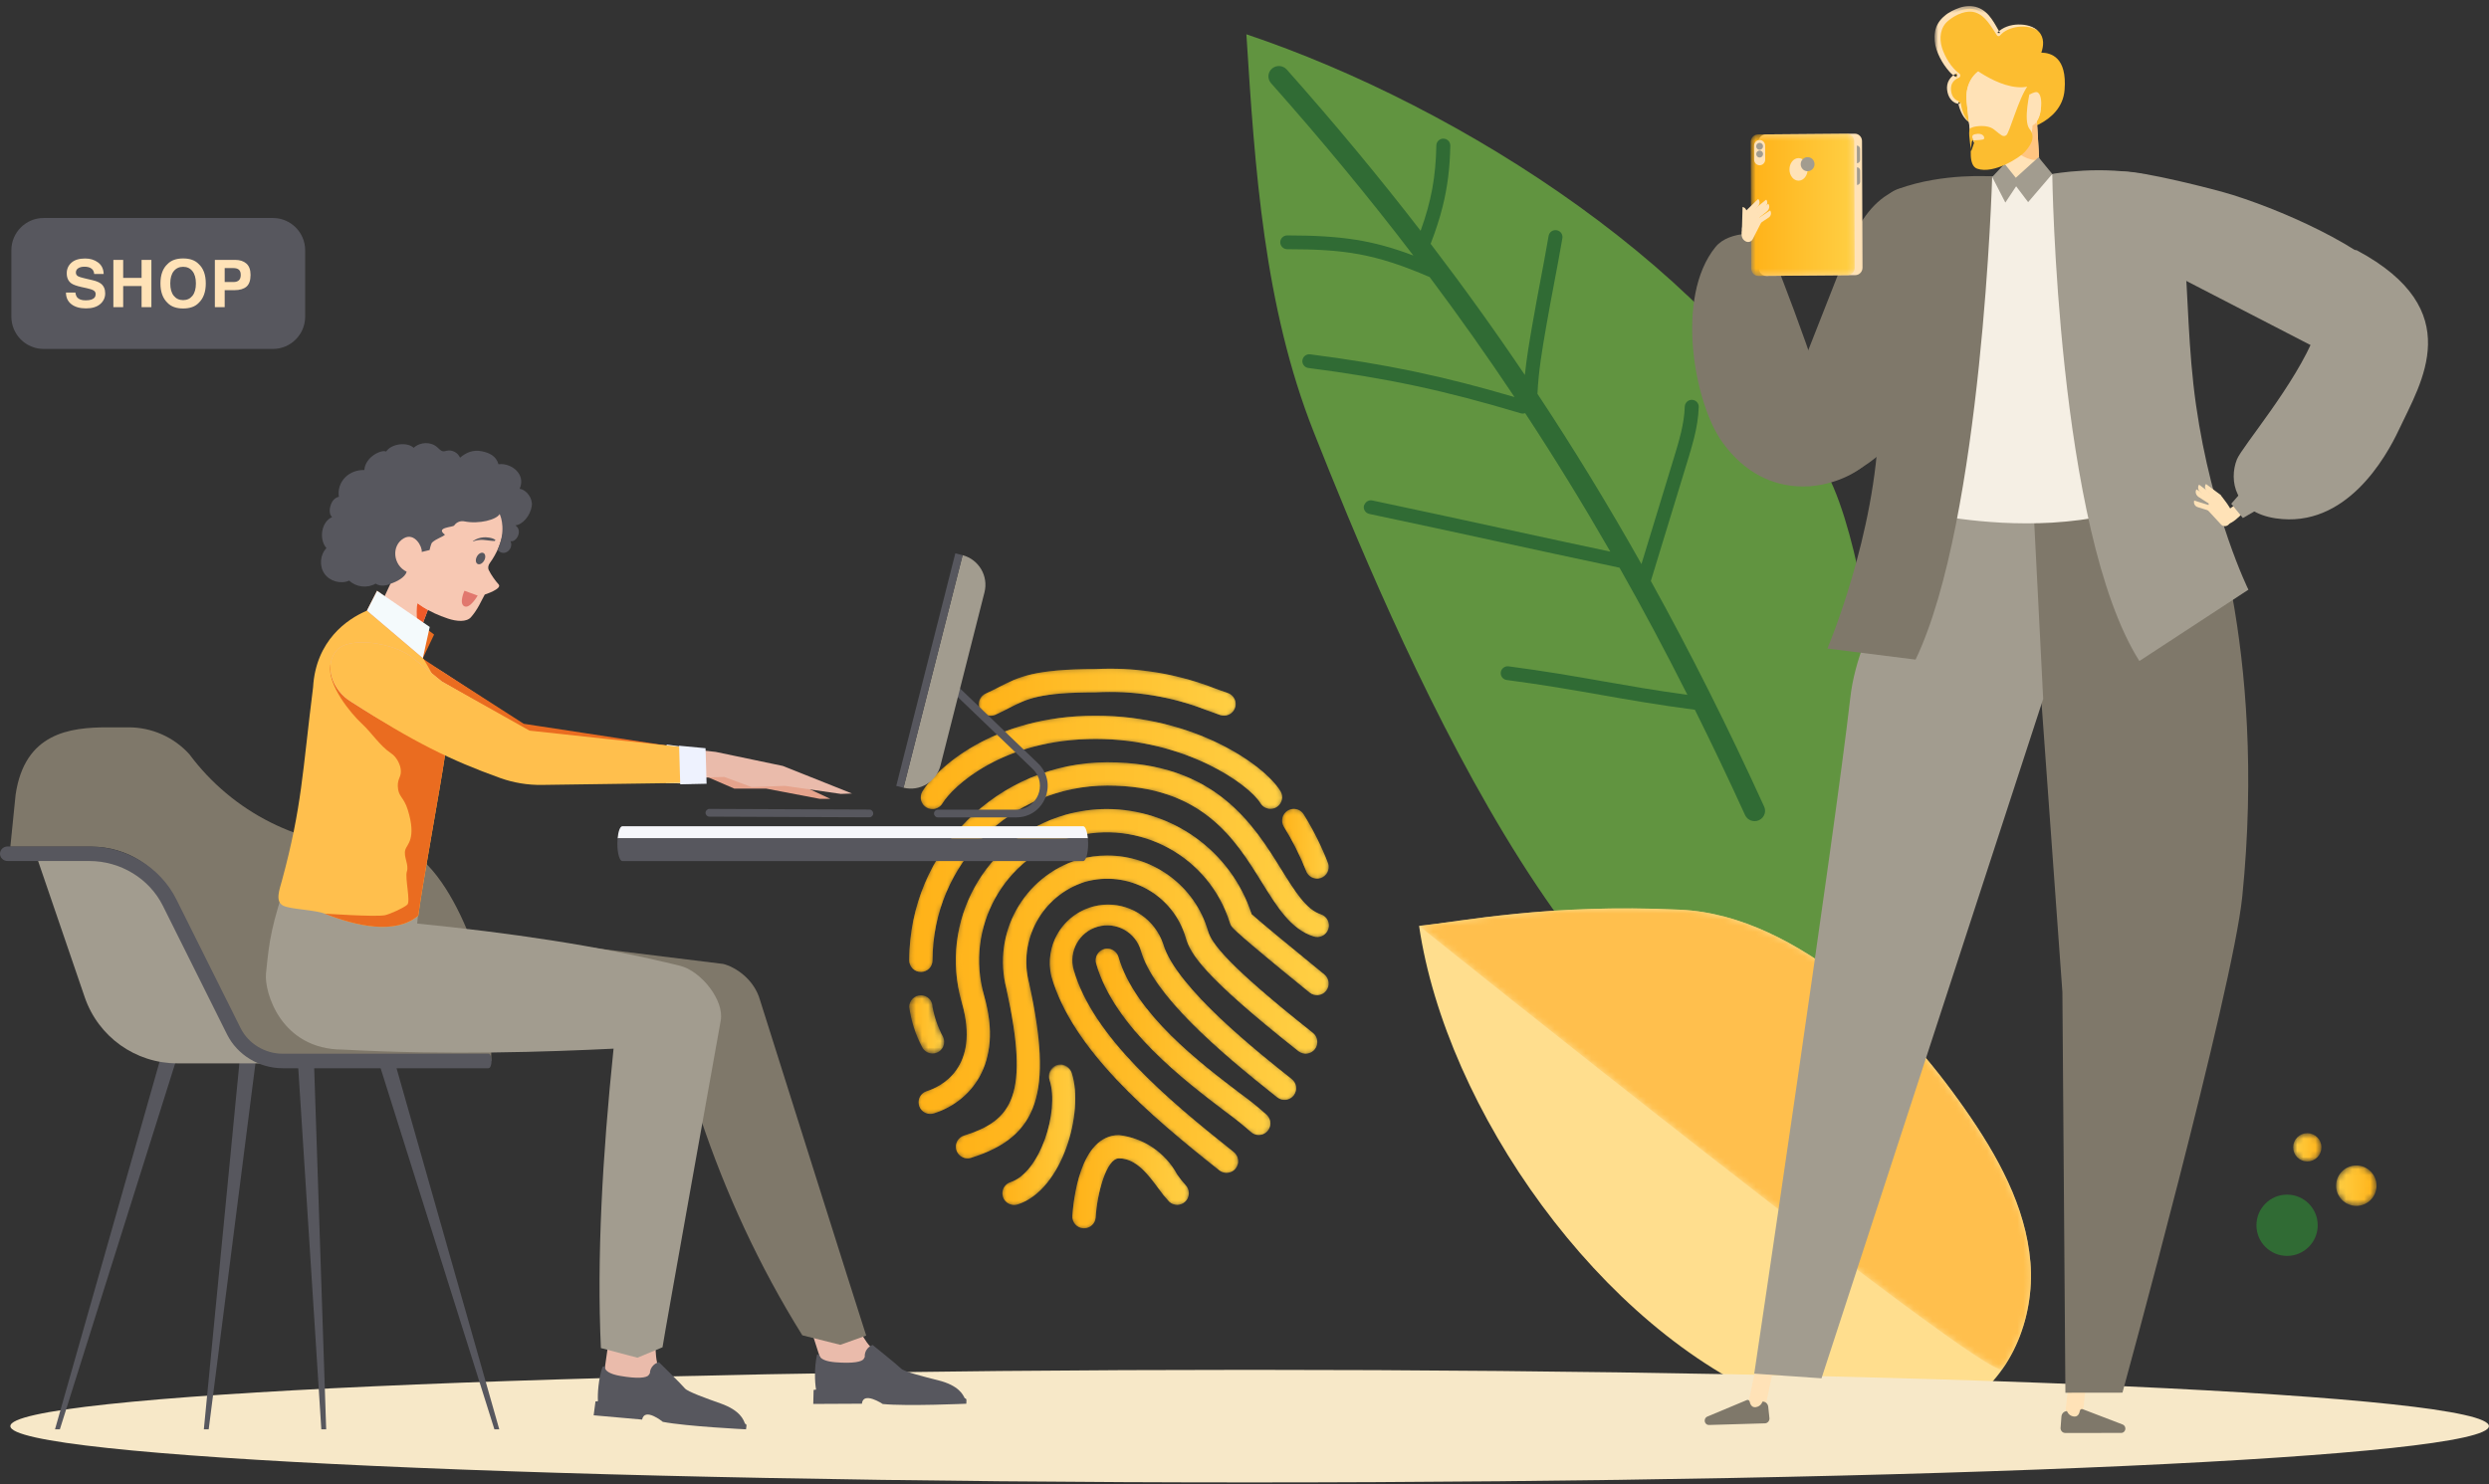
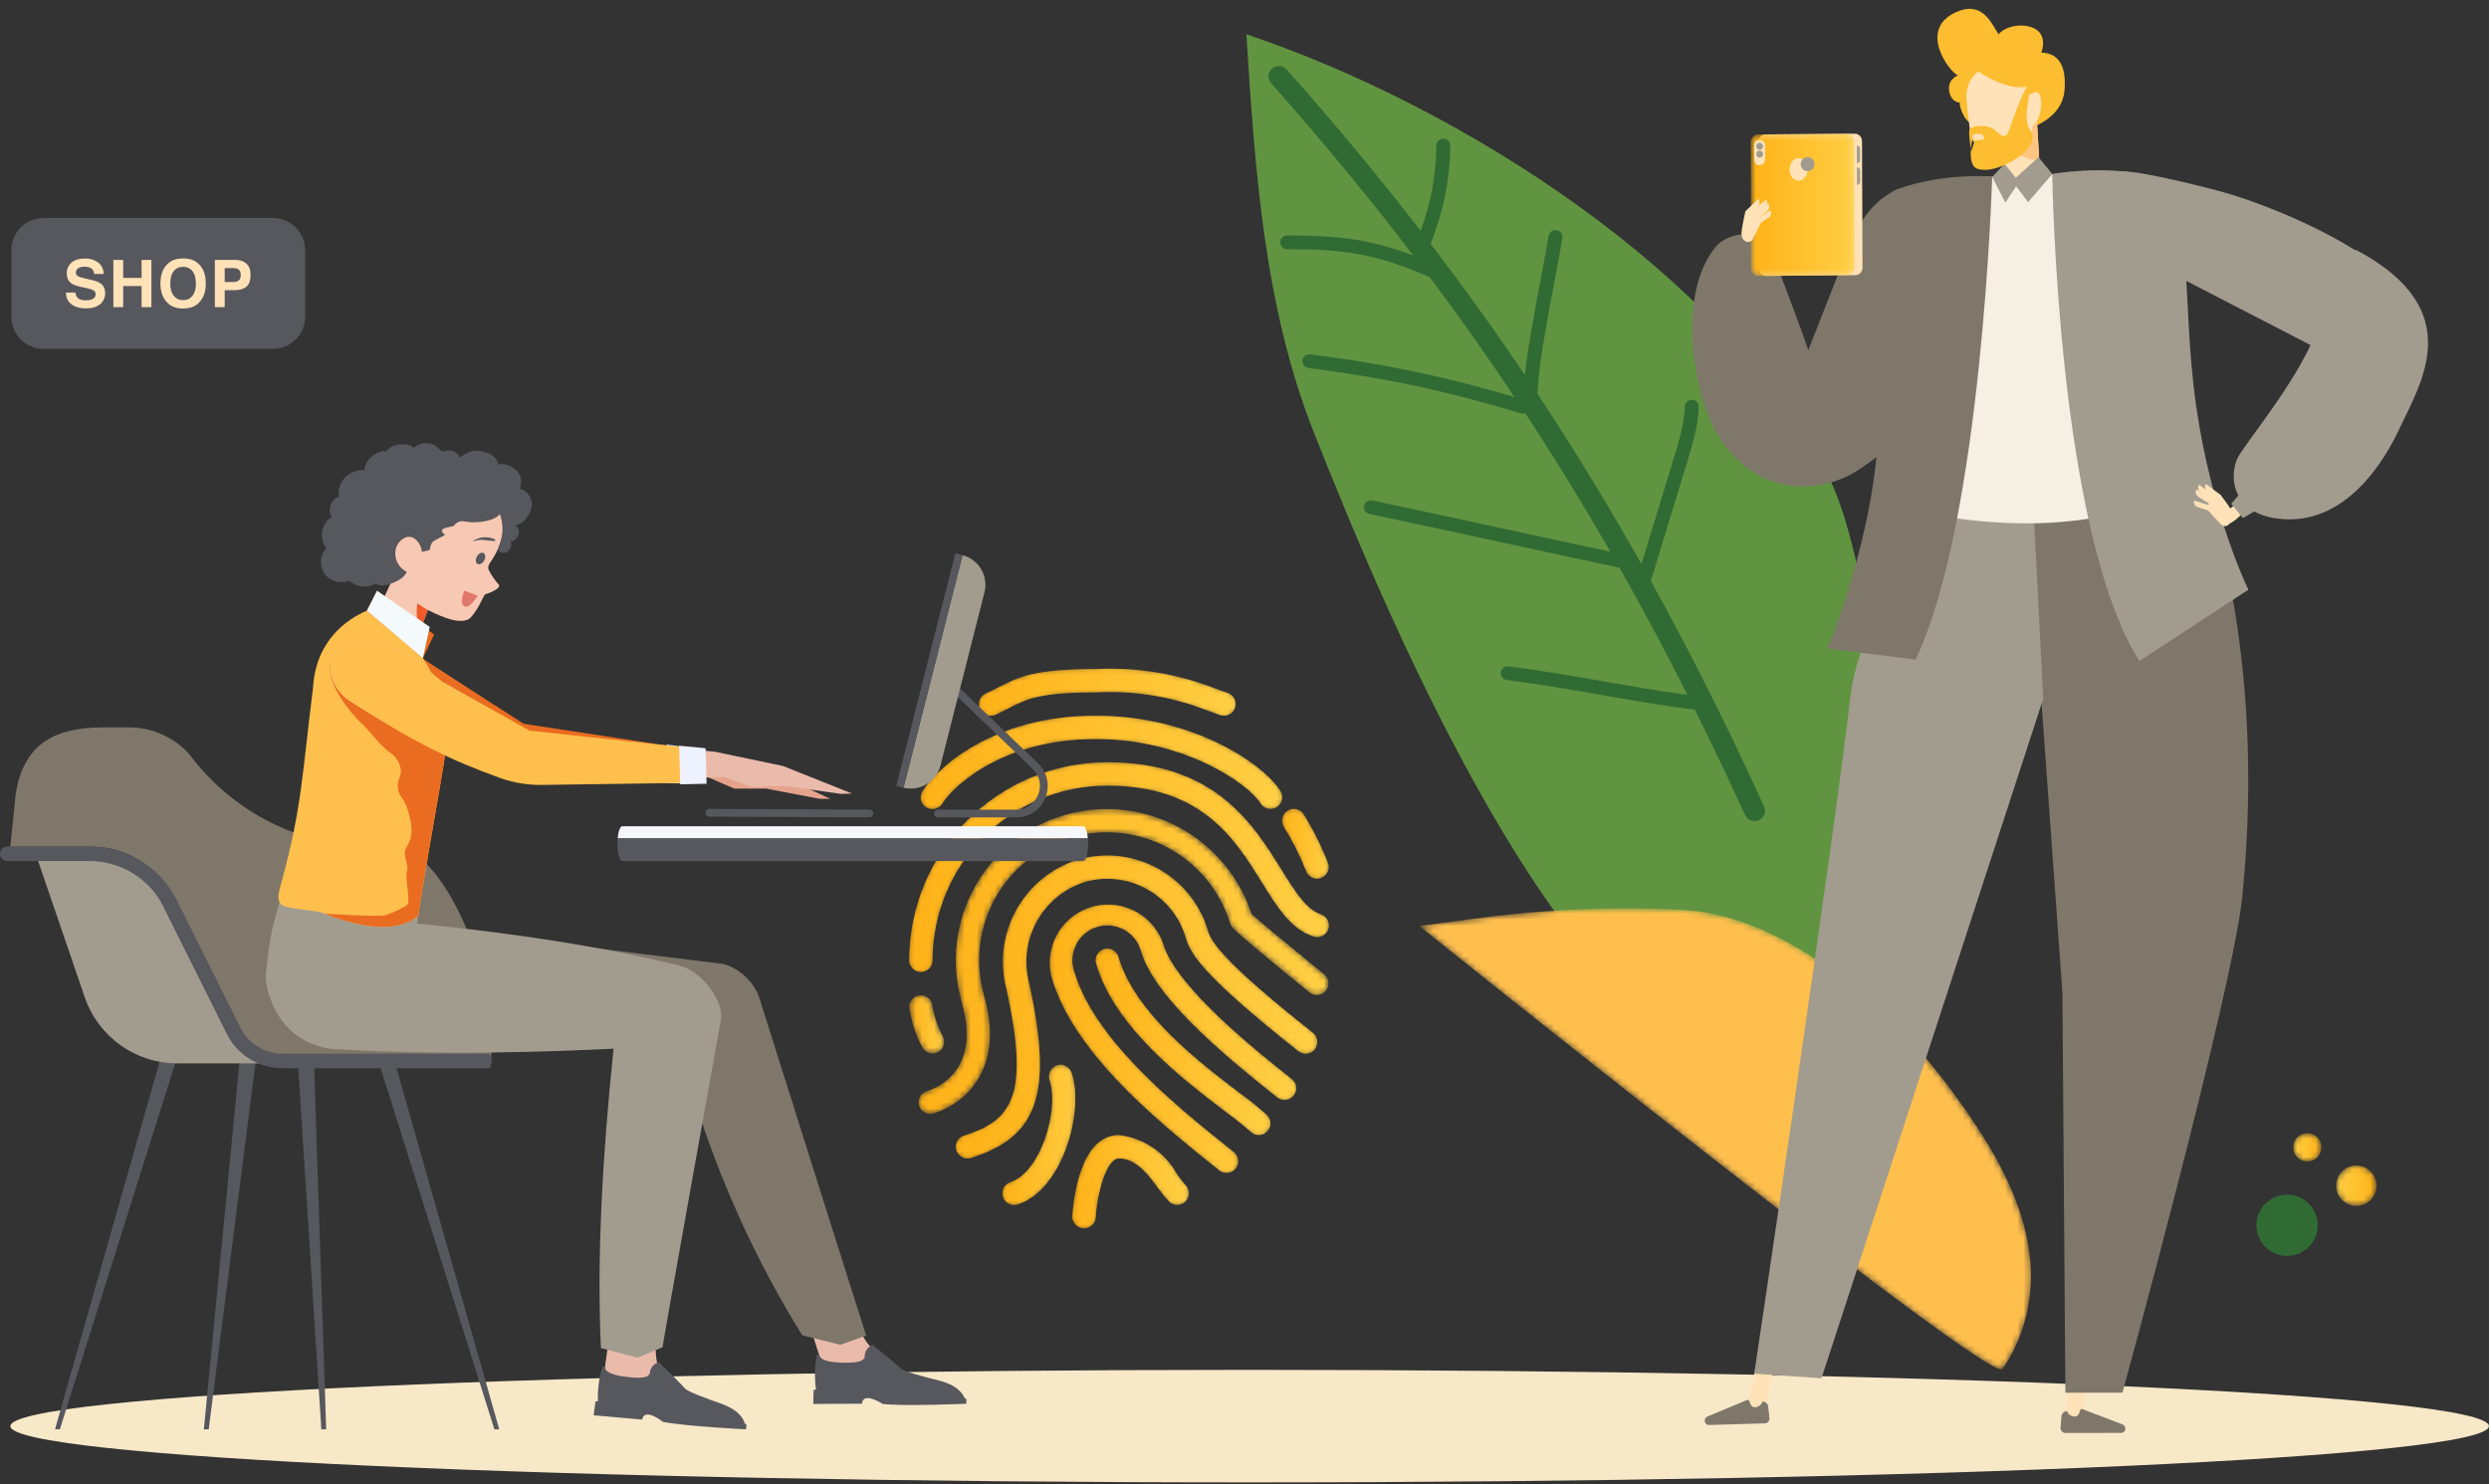
<svg xmlns="http://www.w3.org/2000/svg" xmlns:xlink="http://www.w3.org/1999/xlink" width="409" height="244" viewBox="0 0 409 244">
  <rect x="0" y="0" width="409" height="244" fill="#333333" stroke="none" />
  <defs>
    <path id="prefix__a" d="M.186 3.522s94.011 75.482 95.86 72.847c3.542-5.045 5.095-11.5 4.6-17.544-.754-9.199-5.445-17.591-10.775-25.203-5.525-7.889-11.899-15.322-19.692-21.234C62.387 6.477 53.193 1.341 43.116.864c-3.153-.15-6.15-.215-8.988-.215C17.349.649 6.083 2.926.186 3.522" />
    <path id="prefix__c" d="M.875 4.228c0 1.835 1.488 3.323 3.323 3.323 1.836 0 3.324-1.488 3.324-3.323S6.034.904 4.198.904C2.363.904.875 2.393.875 4.228" />
    <path id="prefix__f" d="M.816 2.923c0 1.285 1.041 2.326 2.325 2.326 1.285 0 2.327-1.041 2.327-2.326 0-1.285-1.042-2.326-2.327-2.326C1.857.597.816 1.638.816 2.923" />
    <path id="prefix__i" d="M7.022.524C2.326 2.106-.387 7.012.77 11.832 4.217 23.816 16.825 34.57 28.372 43.708c.829.657 2.034.518 2.691-.311.656-.829.517-2.034-.312-2.691C19.667 31.935 7.583 21.667 4.45 10.775c-.876-3.052.887-6.236 3.938-7.112 3.051-.877 6.235.885 7.112 3.936 2.091 7.278 12.49 16.27 22.382 24.099.83.657 2.034.517 2.691-.313.657-.829.517-2.033-.313-2.69-5.223-4.125-19.057-15.071-21.106-22.156C17.807 2.542 14.078.02 10.082.02c-1.015 0-2.046.162-3.06.504" />
-     <path id="prefix__l" d="M25.091 1.256C11.876 5.048 4.236 18.835 8.028 32.051l.008.028c3.145 10.923-3.596 13.953-5.744 14.62-1.009.316-1.57 1.392-1.253 2.401.318 1.009 1.392 1.569 2.401 1.252 5.856-1.831 11.543-7.99 8.276-19.334-3.22-11.179 3.231-22.852 14.41-26.073l.018-.005c11.053-3.106 22.57 3.158 25.967 14.125.045.149.11.292.192.425.199.33.609 1.023 12.918 11.011.82.667 2.027.543 2.694-.278.668-.821.544-2.027-.277-2.694-4.473-3.631-11.012-9.027-11.968-9.927C52.234 7.07 42.449.319 31.87.318c-2.242 0-4.518.303-6.779.938" />
    <path id="prefix__o" d="M20.201 1.62C11.223 4.393 6.012 13.735 8.37 22.831c3.869 17.617.977 21.685-6.958 24.167-1.009.317-1.57 1.393-1.253 2.402.318 1.009 1.392 1.568 2.401 1.252 11.088-3.447 13.497-10.693 9.575-28.645-1.905-7.117 2.123-14.475 9.146-16.706 7.116-2.02 14.528 2.088 16.588 9.192.766 2.612 2.8 6.197 18.483 18.61.829.656 2.034.517 2.69-.312.657-.83.518-2.034-.311-2.691-14.236-11.26-16.672-14.825-17.208-16.679C39.336 5.869 32.438.954 24.947.953c-1.569 0-3.163.216-4.746.667" />
    <path id="prefix__r" d="M1.405.386C.419.688-.152 1.717.116 2.714c3.018 10.501 14.5 19.211 21.36 24.416 1.393 1.004 2.736 2.078 4.021 3.217.76.735 1.973.714 2.707-.047.717-.741.717-1.919 0-2.661-1.402-1.269-2.875-2.458-4.412-3.562-6.48-4.917-17.326-13.144-19.996-22.42C3.545.832 2.785.302 1.966.301c-.186 0-.374.028-.561.085" />
    <path id="prefix__u" d="M.217 14.196c-.065 1.056.736 1.964 1.792 2.031h.123c1.013.001 1.852-.786 1.915-1.797.241-3.946 1.75-9.69 3.83-9.69 2.838 0 4.852 2.735 6.468 4.929.535.761 1.119 1.486 1.751 2.168.76.735 1.973.714 2.708-.047.716-.742.716-1.918 0-2.661-.496-.546-.955-1.125-1.375-1.731C15.493 3.807 11.928 1.385 7.877.91 1.366.91.359 11.979.217 14.196" />
    <path id="prefix__x" d="M9.677.604C8.742.943 8.22 1.941 8.48 2.902c1.638 5.12-1.583 15.171-6.427 16.745-1.01.316-1.572 1.389-1.256 2.399.316 1.009 1.391 1.571 2.4 1.256l.039-.013c7.368-2.375 10.923-15.174 8.893-21.536-.282-.78-1.018-1.264-1.801-1.264-.217 0-.436.037-.651.115" />
    <path id="prefix__A" d="M.407 33.186c0 1.057.858 1.914 1.915 1.914 1.058 0 1.916-.857 1.916-1.914.017-15.858 12.867-28.708 28.724-28.725 15.538 0 20.981 8.785 25.355 15.848 2.573 4.155 4.794 7.744 8.525 8.954 1.002.338 2.088-.201 2.426-1.203.337-1.002-.201-2.089-1.203-2.426l-.04-.013-.004-.004c-2.393-.766-4.274-3.83-6.453-7.326C56.957 10.837 50.633.631 32.962.631 14.991.652.428 15.215.407 33.186" />
    <path id="prefix__D" d="M.407 2.845c.308 2.31 1.025 4.546 2.118 6.603.325.648.988 1.057 1.713 1.057 1.057 0 1.915-.858 1.914-1.915 0-.297-.069-.592-.203-.857C5.132 6.2 4.554 4.552 4.238 2.845c0-1.058-.858-1.914-1.916-1.914-1.057 0-1.915.856-1.915 1.914" />
    <path id="prefix__G" d="M.598 13.384c-.547.903-.259 2.078.643 2.627.904.551 2.082.265 2.633-.638l.002-.005c1.663-2.743 9.851-10.567 25.171-10.567 14.722 0 25.197 7.457 27.085 10.567.549.904 1.727 1.192 2.632.643.903-.549 1.191-1.727.643-2.631C56.779 9.052 45.178.97 29.047.97 11.893.97 2.697 9.929.598 13.384" />
    <path id="prefix__J" d="M20.047.311C9.921.311 7.386 1.614 4.168 3.263c-.647.334-1.336.686-2.141 1.047C1.044 4.701.564 5.814.955 6.797c.391.982 1.504 1.462 2.487 1.072.05-.02.1-.043.147-.067h-.01c.876-.383 1.62-.766 2.324-1.148 2.88-1.452 4.952-2.513 14.144-2.513 6.206-.342 12.414.651 18.203 2.915.732.272 1.467.544 2.238.808.2.069.411.105.623.106 1.058.003 1.917-.853 1.919-1.911.001-.819-.519-1.549-1.294-1.815-.744-.256-1.448-.517-2.153-.766C34.11 1.343 28.291.251 22.429.251c-.794 0-1.588.02-2.382.06" />
    <path id="prefix__M" d="M1.594.59C.693 1.143.412 2.323.966 3.224c1.426 2.295 2.644 4.712 3.638 7.223.36.995 1.458 1.51 2.453 1.15.936-.34 1.456-1.338 1.198-2.298C7.167 6.486 5.82 3.779 4.23 1.218 3.867.629 3.239.305 2.596.305c-.342 0-.689.092-1.002.285" />
    <path id="prefix__P" d="M7.846.287C2.703 1.521-.465 6.69.77 11.832c3.447 11.984 16.044 22.735 27.591 31.876.338.268.757.414 1.188.414l-.031-.004c.586.001 1.14-.267 1.503-.726.657-.829.517-2.034-.312-2.69-11.08-8.77-23.163-19.039-26.296-29.931-.877-3.049.884-6.234 3.934-7.11 3.05-.878 6.234.885 7.111 3.935 2.087 7.281 12.493 16.27 22.386 24.098.03.025.061.049.093.073.848.63 2.048.453 2.678-.397.63-.849.453-2.048-.397-2.678C35.025 24.57 21.191 13.62 19.154 6.539 17.817 2.572 14.11.021 10.086.021c-.74 0-1.491.086-2.24.266" />
    <path id="prefix__S" d="M25.091 1.256c-.006.002-.013.003-.019.006-13.213 3.8-20.843 17.592-17.044 30.806 3.138 10.919-3.603 13.948-5.744 14.619-.797.25-1.34.988-1.341 1.823-.002 1.058.854 1.916 1.911 1.919.198.001.394-.029.582-.088 5.86-1.832 11.544-7.993 8.28-19.334v-.004C8.503 19.822 14.963 8.153 26.144 4.94c11.055-3.109 22.574 3.156 25.972 14.125.045.148.108.289.187.422.199.329.609 1.022 12.922 11.014.806.614 1.949.495 2.611-.271.691-.8.602-2.009-.198-2.701-4.473-3.63-11.011-9.03-11.965-9.927C52.238 7.068 42.453.317 31.873.317c-2.242.001-4.521.304-6.782.939" />
    <path id="prefix__V" d="M20.197 1.62C11.221 4.394 6.01 13.735 8.367 22.831c3.868 17.61.98 21.685-6.955 24.167-.797.251-1.34.989-1.341 1.823-.002 1.057.854 1.917 1.911 1.919.187.001.373-.026.552-.08 11.106-3.463 13.515-10.69 9.574-28.645C10.191 14.892 14.22 7.522 21.25 5.29c7.119-2.032 14.54 2.079 16.592 9.191.747 2.605 2.781 6.193 18.483 18.611l.093.073c.849.63 2.048.452 2.678-.397.631-.85.453-2.049-.396-2.679-14.212-11.252-16.645-14.818-17.177-16.668C39.329 5.868 32.43.956 24.936.956c-1.566 0-3.159.215-4.739.664" />
    <path id="prefix__Y" d="M1.391.322C.379.632-.19 1.703.12 2.714c3.017 10.501 14.5 19.211 21.359 24.416 1.395 1.006 2.736 2.08 4.022 3.22.36.36.847.561 1.356.56.505-.002.99-.202 1.347-.559.749-.747.751-1.96.005-2.709-1.404-1.27-2.879-2.46-4.417-3.565-6.48-4.917-17.311-13.144-19.991-22.42l-.019-.064C3.529.768 2.771.238 1.951.238c-.185 0-.374.027-.56.084" />
    <path id="prefix__ab" d="M.217 14.2c-.065 1.055.736 1.964 1.792 2.03h.123c1.013.002 1.852-.786 1.915-1.796.241-3.95 1.754-9.694 3.829-9.694 2.842 0 4.858 2.735 6.488 4.941.533.76 1.118 1.484 1.751 2.163.742.718 1.919.718 2.66 0 .762-.734.782-1.946.048-2.708-.496-.545-.954-1.123-1.372-1.73-1.94-3.597-5.515-6.021-9.574-6.492C1.366.914.355 11.982.217 14.2" />
    <path id="prefix__ae" d="M9.581.443c-.987.379-1.48 1.486-1.102 2.474 1.616 5.121-1.586 15.171-6.426 16.745-.794.255-1.331.994-1.33 1.827.002 1.057.862 1.913 1.919 1.911.2.005.399-.021.59-.077 7.361-2.405 10.927-15.193 8.893-21.555-.018-.075-.042-.149-.07-.221-.292-.762-1.019-1.231-1.79-1.231-.227 0-.459.041-.684.127" />
    <path id="prefix__ah" d="M.407 33.186c0 1.057.858 1.914 1.915 1.914 1.058 0 1.916-.857 1.916-1.914.016-15.858 12.867-28.708 28.724-28.725 15.538 0 20.981 8.786 25.354 15.845 2.574 4.155 4.795 7.744 8.526 8.954l.039.013c1.009.316 2.084-.247 2.4-1.256.315-1.01-.247-2.083-1.256-2.399-2.394-.778-4.274-3.815-6.454-7.327C56.957 10.837 50.633.631 32.962.631 14.991.652.429 15.215.407 33.186" />
    <path id="prefix__ak" d="M.602 13.38c-.025.039-.05.079-.073.119-.515.923-.185 2.09.737 2.606.924.516 2.09.186 2.607-.737 1.666-2.743 9.854-10.567 25.174-10.567 14.722 0 25.201 7.457 27.085 10.567.348.573.97.923 1.64.922.348 0 .69-.095.989-.276.905-.548 1.194-1.726.646-2.63C56.779 9.052 45.179.97 29.047.97 11.893.97 2.697 9.929.602 13.38" />
    <path id="prefix__an" d="M20.047.311C9.924.311 7.386 1.614 4.191 3.261c-.651.333-1.337.685-2.144 1.049-.97.428-1.408 1.561-.979 2.529.428.969 1.561 1.407 2.53.979.872-.407 1.619-.785 2.324-1.149 2.861-1.467 4.933-2.528 14.125-2.528 6.205-.34 12.412.655 18.2 2.918.731.269 1.475.544 2.241.809.2.068.411.103.623.102.845.016 1.601-.523 1.86-1.328.323-1.008-.232-2.085-1.239-2.409-.742-.242-1.447-.505-2.153-.766C34.114 1.338 28.306.25 22.454.25c-.802 0-1.605.02-2.407.061" />
    <path id="prefix__aq" d="M1.598.574C.697 1.128.415 2.308.97 3.209c1.425 2.3 2.643 4.722 3.639 7.238.252.794.99 1.332 1.822 1.333.197 0 .393-.03.581-.091 1.008-.32 1.564-1.398 1.243-2.406C7.169 6.47 5.823 3.765 4.233 1.202 3.872.614 3.243.29 2.6.29c-.342 0-.689.092-1.002.284" />
-     <path id="prefix__at" d="M0.889 0.335L17.994 0.335 17.994 19.622 0.889 19.622z" />
    <path id="prefix__av" d="M16.491.317L1.878.437C1.217.443.683.993.686 1.667l.081 20.817c.003.673.541 1.215 1.201 1.209l14.613-.12c.661-.006 1.194-.557 1.192-1.23l-.081-20.816c-.002-.67-.535-1.21-1.191-1.21h-.01" />
    <linearGradient id="prefix__d" x1="99.994%" x2="-.001%" y1="50.009%" y2="50.009%">
      <stop offset="0%" stop-color="#FFB218" />
      <stop offset="100%" stop-color="#FFCF44" />
    </linearGradient>
    <linearGradient id="prefix__g" x1="100%" x2="-.015%" y1="50.001%" y2="50.001%">
      <stop offset="0%" stop-color="#FFB218" />
      <stop offset="100%" stop-color="#FFCF44" />
    </linearGradient>
    <linearGradient id="prefix__j" x1="0%" x2="99.999%" y1="50%" y2="50%">
      <stop offset="0%" stop-color="#FFB218" />
      <stop offset="100%" stop-color="#FFCF44" />
    </linearGradient>
    <linearGradient id="prefix__m" x1="0%" x2="100%" y1="50%" y2="50%">
      <stop offset="0%" stop-color="#FFB218" />
      <stop offset="100%" stop-color="#FFCF44" />
    </linearGradient>
    <linearGradient id="prefix__p" x1="0%" x2="100%" y1="50.001%" y2="50.001%">
      <stop offset="0%" stop-color="#FFB218" />
      <stop offset="100%" stop-color="#FFCF44" />
    </linearGradient>
    <linearGradient id="prefix__s" x1="0%" x2="100.002%" y1="50.001%" y2="50.001%">
      <stop offset="0%" stop-color="#FFB218" />
      <stop offset="100%" stop-color="#FFCF44" />
    </linearGradient>
    <linearGradient id="prefix__v" x1="0%" x2="100.002%" y1="49.997%" y2="49.997%">
      <stop offset="0%" stop-color="#FFB218" />
      <stop offset="100%" stop-color="#FFCF44" />
    </linearGradient>
    <linearGradient id="prefix__y" x1="0%" x2="100%" y1="50.001%" y2="50.001%">
      <stop offset="0%" stop-color="#FFB218" />
      <stop offset="100%" stop-color="#FFCF44" />
    </linearGradient>
    <linearGradient id="prefix__B" x1=".001%" x2="100%" y1="50%" y2="50%">
      <stop offset="0%" stop-color="#FFB218" />
      <stop offset="100%" stop-color="#FFCF44" />
    </linearGradient>
    <linearGradient id="prefix__E" x1=".003%" x2="100.002%" y1="49.997%" y2="49.997%">
      <stop offset="0%" stop-color="#FFB218" />
      <stop offset="100%" stop-color="#FFCF44" />
    </linearGradient>
    <linearGradient id="prefix__H" x1=".001%" x2="100.001%" y1="50.002%" y2="50.002%">
      <stop offset="0%" stop-color="#FFB218" />
      <stop offset="100%" stop-color="#FFCF44" />
    </linearGradient>
    <linearGradient id="prefix__K" x1="0%" x2="100%" y1="49.999%" y2="49.999%">
      <stop offset="0%" stop-color="#FFB218" />
      <stop offset="100%" stop-color="#FFCF44" />
    </linearGradient>
    <linearGradient id="prefix__N" x1="0%" x2="99.993%" y1="49.999%" y2="49.999%">
      <stop offset="0%" stop-color="#FFB218" />
      <stop offset="100%" stop-color="#FFCF44" />
    </linearGradient>
    <linearGradient id="prefix__Q" x1=".001%" x2="100.001%" y1="50%" y2="50%">
      <stop offset="0%" stop-color="#FFB218" />
      <stop offset="100%" stop-color="#FFCF44" />
    </linearGradient>
    <linearGradient id="prefix__T" x1="0%" x2="100%" y1="50%" y2="50%">
      <stop offset="0%" stop-color="#FFB218" />
      <stop offset="100%" stop-color="#FFCF44" />
    </linearGradient>
    <linearGradient id="prefix__W" x1="0%" x2="100%" y1="50%" y2="50%">
      <stop offset="0%" stop-color="#FFB218" />
      <stop offset="100%" stop-color="#FFCF44" />
    </linearGradient>
    <linearGradient id="prefix__Z" x1="0%" x2="100.001%" y1="50%" y2="50%">
      <stop offset="0%" stop-color="#FFB218" />
      <stop offset="100%" stop-color="#FFCF44" />
    </linearGradient>
    <linearGradient id="prefix__ac" x1="-.001%" x2="100%" y1="49.998%" y2="49.998%">
      <stop offset="0%" stop-color="#FFB218" />
      <stop offset="100%" stop-color="#FFCF44" />
    </linearGradient>
    <linearGradient id="prefix__af" x1=".004%" x2="99.999%" y1="50.001%" y2="50.001%">
      <stop offset="0%" stop-color="#FFB218" />
      <stop offset="100%" stop-color="#FFCF44" />
    </linearGradient>
    <linearGradient id="prefix__ai" x1=".001%" x2="100%" y1="50%" y2="50%">
      <stop offset="0%" stop-color="#FFB218" />
      <stop offset="100%" stop-color="#FFCF44" />
    </linearGradient>
    <linearGradient id="prefix__al" x1="0%" x2="100%" y1="50.003%" y2="50.003%">
      <stop offset="0%" stop-color="#FFB218" />
      <stop offset="100%" stop-color="#FFCF44" />
    </linearGradient>
    <linearGradient id="prefix__ao" x1="0%" x2="99.999%" y1="49.998%" y2="49.998%">
      <stop offset="0%" stop-color="#FFB218" />
      <stop offset="100%" stop-color="#FFCF44" />
    </linearGradient>
    <linearGradient id="prefix__ar" x1=".002%" x2="99.995%" y1="50.002%" y2="50.002%">
      <stop offset="0%" stop-color="#FFB218" />
      <stop offset="100%" stop-color="#FFCF44" />
    </linearGradient>
    <linearGradient id="prefix__aw" x1=".001%" x2="99.999%" y1="50%" y2="50%">
      <stop offset="0%" stop-color="#FFB218" />
      <stop offset="100%" stop-color="#FFCF44" />
    </linearGradient>
  </defs>
  <g fill="none" fill-rule="evenodd">
    <g>
      <path fill="#619440" d="M90.675 172.651c-33.969 3.28-66.387-74.916-78.809-106.332C3.697 45.66 2.21 23.107.81.972 36.3 12.897 79.185 40.332 96.273 73.28c2.838 5.472 4.822 14.147 5.964 20.19 2.39 12.652 3.723 53.728 2.57 66.558-.363 4.017 1.098 11.153-14.132 12.624" transform="translate(204 4.665)" />
      <path fill="#306B34" d="M5.018 6.61c.714-.62 1.801-.549 2.427.156 7.8 8.783 15.102 17.58 21.995 26.503 1.761-4.87 2.486-8.892 2.584-14.038.018-.623.536-1.123 1.17-1.11.632.011 1.136.527 1.126 1.154-.07 3.595-.446 6.734-1.245 9.953-.493 1.987-1.148 4.005-1.99 6.18C36.49 42.49 41.64 49.66 46.57 56.975c.283-2.798.761-5.562 1.23-8.27.526-3.032.93-5.16 1.334-7.283.405-2.137.811-4.267 1.338-7.319.105-.62.701-1.03 1.325-.926.624.105 1.045.691.938 1.307-.53 3.067-.939 5.21-1.345 7.356-.402 2.114-.805 4.23-1.328 7.25-.624 3.596-1.264 7.295-1.419 10.984 5.993 9.055 11.663 18.346 17.084 27.981l5.324-17.437c.838-2.746 1.71-5.59 1.798-8.465.028-.615.55-1.116 1.181-1.098.635.02 1.133.541 1.114 1.166-.054 1.761-.358 3.462-.77 5.123-.332 1.334-.732 2.641-1.128 3.93l-5.973 19.56c6.52 11.772 12.686 24.063 18.617 37.08.165.358.191.744.103 1.1-.122.491-.462.923-.965 1.146-.868.385-1.885.003-2.275-.854-2.695-5.915-5.442-11.672-8.246-17.305h-.005c-6.146-.809-10.9-1.645-15.5-2.454-4.576-.804-9.306-1.636-15.403-2.438-.628-.083-1.07-.652-.985-1.273.082-.609.658-1.056 1.288-.973 6.146.81 10.9 1.645 15.501 2.454 4.183.735 8.51 1.494 13.877 2.231-3.61-7.162-7.32-14.12-11.159-20.9-7.397-1.564-13.807-2.956-20.213-4.347-6.604-1.434-13.209-2.867-20.9-4.49-.619-.132-1.014-.733-.883-1.345.218-.607.742-1.003 1.363-.872 7.696 1.625 14.305 3.06 20.913 4.495 5.822 1.264 11.645 2.528 18.212 3.921-4.459-7.758-9.092-15.298-13.935-22.676-.027-.026-.048-.056-.073-.084-.223.077-.47.091-.714.018-12.527-3.762-21.983-5.78-34.887-7.446-.628-.08-1.07-.65-.988-1.27.095-.635.661-1.057 1.287-.976 12.452 1.607 21.73 3.542 33.567 7.024-4.46-6.685-9.097-13.246-13.945-19.724-9.004-3.873-14.02-4.574-23.399-4.58-.635-.002-1.148-.51-1.147-1.136-.002-.625.513-1.13 1.146-1.132 8.841.008 14.003.762 20.725 3.31-7.295-9.555-15.058-18.95-23.39-28.332-.63-.704-.558-1.777.16-2.397" transform="translate(204 4.665)" />
-       <path fill="#FFDE8E" d="M29.186 147.522c4.41 30.118 29.761 66.359 59.058 78.268 9.357 3.803 20.646 6.009 29.636 1.071 8.528-4.684 12.52-14.837 11.766-24.036-.754-9.199-5.445-17.591-10.775-25.203-5.525-7.889-11.899-15.322-19.692-21.234-7.792-5.911-16.987-11.047-27.062-11.524-21.803-1.034-36.037 1.961-42.93 2.658" transform="translate(204 4.665)" />
    </g>
    <g transform="translate(233 148.665)">
      <mask id="prefix__b" fill="#fff">
        <use xlink:href="#prefix__a" />
      </mask>
      <path fill="#FFBF4D" d="M.186 3.522s94.011 75.482 95.86 72.847c3.542-5.045 5.095-11.5 4.6-17.544-.754-9.199-5.445-17.591-10.775-25.203-5.525-7.889-11.899-15.322-19.692-21.234C62.387 6.477 53.193 1.341 43.116.864c-3.153-.15-6.15-.215-8.988-.215C17.349.649 6.083 2.926.186 3.522" mask="url(#prefix__b)" />
    </g>
    <path fill="#306B34" d="M370.783 201.398c0 2.78 2.254 5.036 5.035 5.036s5.036-2.255 5.036-5.036c0-2.781-2.255-5.035-5.036-5.035-2.781 0-5.035 2.254-5.035 5.035" />
    <g transform="translate(383 190.665)">
      <mask id="prefix__e" fill="#fff">
        <use xlink:href="#prefix__c" />
      </mask>
      <path fill="url(#prefix__d)" d="M.875 4.228c0 1.835 1.488 3.323 3.323 3.323 1.836 0 3.324-1.488 3.324-3.323S6.034.904 4.198.904C2.363.904.875 2.393.875 4.228" mask="url(#prefix__e)" />
    </g>
    <g transform="translate(376 185.665)">
      <mask id="prefix__h" fill="#fff">
        <use xlink:href="#prefix__f" />
      </mask>
      <path fill="url(#prefix__g)" d="M.816 2.923c0 1.285 1.041 2.326 2.325 2.326 1.285 0 2.327-1.041 2.327-2.326 0-1.285-1.042-2.326-2.327-2.326C1.857.597.816 1.638.816 2.923" mask="url(#prefix__h)" />
    </g>
    <g transform="translate(172 148.665)">
      <mask id="prefix__k" fill="#fff">
        <use xlink:href="#prefix__i" />
      </mask>
      <path fill="url(#prefix__j)" d="M7.022.524C2.326 2.106-.387 7.012.77 11.832 4.217 23.816 16.825 34.57 28.372 43.708c.829.657 2.034.518 2.691-.311.656-.829.517-2.034-.312-2.691C19.667 31.935 7.583 21.667 4.45 10.775c-.876-3.052.887-6.236 3.938-7.112 3.051-.877 6.235.885 7.112 3.936 2.091 7.278 12.49 16.27 22.382 24.099.83.657 2.034.517 2.691-.313.657-.829.517-2.033-.313-2.69-5.223-4.125-19.057-15.071-21.106-22.156C17.807 2.542 14.078.02 10.082.02c-1.015 0-2.046.162-3.06.504" mask="url(#prefix__k)" />
    </g>
    <g transform="translate(150 132.665)">
      <mask id="prefix__n" fill="#fff">
        <use xlink:href="#prefix__l" />
      </mask>
      <path fill="url(#prefix__m)" d="M25.091 1.256C11.876 5.048 4.236 18.835 8.028 32.051l.008.028c3.145 10.923-3.596 13.953-5.744 14.62-1.009.316-1.57 1.392-1.253 2.401.318 1.009 1.392 1.569 2.401 1.252 5.856-1.831 11.543-7.99 8.276-19.334-3.22-11.179 3.231-22.852 14.41-26.073l.018-.005c11.053-3.106 22.57 3.158 25.967 14.125.045.149.11.292.192.425.199.33.609 1.023 12.918 11.011.82.667 2.027.543 2.694-.278.668-.821.544-2.027-.277-2.694-4.473-3.631-11.012-9.027-11.968-9.927C52.234 7.07 42.449.319 31.87.318c-2.242 0-4.518.303-6.779.938" mask="url(#prefix__n)" />
    </g>
    <g transform="translate(157 139.665)">
      <mask id="prefix__q" fill="#fff">
        <use xlink:href="#prefix__o" />
      </mask>
      <path fill="url(#prefix__p)" d="M20.201 1.62C11.223 4.393 6.012 13.735 8.37 22.831c3.869 17.617.977 21.685-6.958 24.167-1.009.317-1.57 1.393-1.253 2.402.318 1.009 1.392 1.568 2.401 1.252 11.088-3.447 13.497-10.693 9.575-28.645-1.905-7.117 2.123-14.475 9.146-16.706 7.116-2.02 14.528 2.088 16.588 9.192.766 2.612 2.8 6.197 18.483 18.61.829.656 2.034.517 2.69-.312.657-.83.518-2.034-.311-2.691-14.236-11.26-16.672-14.825-17.208-16.679C39.336 5.869 32.438.954 24.947.953c-1.569 0-3.163.216-4.746.667" mask="url(#prefix__q)" />
    </g>
    <g transform="translate(180 155.665)">
      <mask id="prefix__t" fill="#fff">
        <use xlink:href="#prefix__r" />
      </mask>
      <path fill="url(#prefix__s)" d="M1.405.386C.419.688-.152 1.717.116 2.714c3.018 10.501 14.5 19.211 21.36 24.416 1.393 1.004 2.736 2.078 4.021 3.217.76.735 1.973.714 2.707-.047.717-.741.717-1.919 0-2.661-1.402-1.269-2.875-2.458-4.412-3.562-6.48-4.917-17.326-13.144-19.996-22.42C3.545.832 2.785.302 1.966.301c-.186 0-.374.028-.561.085" mask="url(#prefix__t)" />
    </g>
    <g transform="translate(176 185.665)">
      <mask id="prefix__w" fill="#fff">
        <use xlink:href="#prefix__u" />
      </mask>
      <path fill="url(#prefix__v)" d="M.217 14.196c-.065 1.056.736 1.964 1.792 2.031h.123c1.013.001 1.852-.786 1.915-1.797.241-3.946 1.75-9.69 3.83-9.69 2.838 0 4.852 2.735 6.468 4.929.535.761 1.119 1.486 1.751 2.168.76.735 1.973.714 2.708-.047.716-.742.716-1.918 0-2.661-.496-.546-.955-1.125-1.375-1.731C15.493 3.807 11.928 1.385 7.877.91 1.366.91.359 11.979.217 14.196" mask="url(#prefix__w)" />
    </g>
    <g transform="translate(164 174.665)">
      <mask id="prefix__z" fill="#fff">
        <use xlink:href="#prefix__x" />
      </mask>
      <path fill="url(#prefix__y)" d="M9.677.604C8.742.943 8.22 1.941 8.48 2.902c1.638 5.12-1.583 15.171-6.427 16.745-1.01.316-1.572 1.389-1.256 2.399.316 1.009 1.391 1.571 2.4 1.256l.039-.013c7.368-2.375 10.923-15.174 8.893-21.536-.282-.78-1.018-1.264-1.801-1.264-.217 0-.436.037-.651.115" mask="url(#prefix__z)" />
    </g>
    <g transform="translate(149 124.665)">
      <mask id="prefix__C" fill="#fff">
        <use xlink:href="#prefix__A" />
      </mask>
      <path fill="url(#prefix__B)" d="M.407 33.186c0 1.057.858 1.914 1.915 1.914 1.058 0 1.916-.857 1.916-1.914.017-15.858 12.867-28.708 28.724-28.725 15.538 0 20.981 8.785 25.355 15.848 2.573 4.155 4.794 7.744 8.525 8.954 1.002.338 2.088-.201 2.426-1.203.337-1.002-.201-2.089-1.203-2.426l-.04-.013-.004-.004c-2.393-.766-4.274-3.83-6.453-7.326C56.957 10.837 50.633.631 32.962.631 14.991.652.428 15.215.407 33.186" mask="url(#prefix__C)" />
    </g>
    <g transform="translate(149 162.665)">
      <mask id="prefix__F" fill="#fff">
        <use xlink:href="#prefix__D" />
      </mask>
      <path fill="url(#prefix__E)" d="M.407 2.845c.308 2.31 1.025 4.546 2.118 6.603.325.648.988 1.057 1.713 1.057 1.057 0 1.915-.858 1.914-1.915 0-.297-.069-.592-.203-.857C5.132 6.2 4.554 4.552 4.238 2.845c0-1.058-.858-1.914-1.916-1.914-1.057 0-1.915.856-1.915 1.914" mask="url(#prefix__F)" />
    </g>
    <g transform="translate(151 116.665)">
      <mask id="prefix__I" fill="#fff">
        <use xlink:href="#prefix__G" />
      </mask>
      <path fill="url(#prefix__H)" d="M.598 13.384c-.547.903-.259 2.078.643 2.627.904.551 2.082.265 2.633-.638l.002-.005c1.663-2.743 9.851-10.567 25.171-10.567 14.722 0 25.197 7.457 27.085 10.567.549.904 1.727 1.192 2.632.643.903-.549 1.191-1.727.643-2.631C56.779 9.052 45.178.97 29.047.97 11.893.97 2.697 9.929.598 13.384" mask="url(#prefix__I)" />
    </g>
    <g transform="translate(160 109.665)">
      <mask id="prefix__L" fill="#fff">
        <use xlink:href="#prefix__J" />
      </mask>
      <path fill="url(#prefix__K)" d="M20.047.311C9.921.311 7.386 1.614 4.168 3.263c-.647.334-1.336.686-2.141 1.047C1.044 4.701.564 5.814.955 6.797c.391.982 1.504 1.462 2.487 1.072.05-.02.1-.043.147-.067h-.01c.876-.383 1.62-.766 2.324-1.148 2.88-1.452 4.952-2.513 14.144-2.513 6.206-.342 12.414.651 18.203 2.915.732.272 1.467.544 2.238.808.2.069.411.105.623.106 1.058.003 1.917-.853 1.919-1.911.001-.819-.519-1.549-1.294-1.815-.744-.256-1.448-.517-2.153-.766C34.11 1.343 28.291.251 22.429.251c-.794 0-1.588.02-2.382.06" mask="url(#prefix__L)" />
    </g>
    <g transform="translate(210 132.665)">
      <mask id="prefix__O" fill="#fff">
        <use xlink:href="#prefix__M" />
      </mask>
      <path fill="url(#prefix__N)" d="M1.594.59C.693 1.143.412 2.323.966 3.224c1.426 2.295 2.644 4.712 3.638 7.223.36.995 1.458 1.51 2.453 1.15.936-.34 1.456-1.338 1.198-2.298C7.167 6.486 5.82 3.779 4.23 1.218 3.867.629 3.239.305 2.596.305c-.342 0-.689.092-1.002.285" mask="url(#prefix__O)" />
    </g>
    <g transform="translate(172 148.665)">
      <mask id="prefix__R" fill="#fff">
        <use xlink:href="#prefix__P" />
      </mask>
      <path fill="url(#prefix__Q)" d="M7.846.287C2.703 1.521-.465 6.69.77 11.832c3.447 11.984 16.044 22.735 27.591 31.876.338.268.757.414 1.188.414l-.031-.004c.586.001 1.14-.267 1.503-.726.657-.829.517-2.034-.312-2.69-11.08-8.77-23.163-19.039-26.296-29.931-.877-3.049.884-6.234 3.934-7.11 3.05-.878 6.234.885 7.111 3.935 2.087 7.281 12.493 16.27 22.386 24.098.03.025.061.049.093.073.848.63 2.048.453 2.678-.397.63-.849.453-2.048-.397-2.678C35.025 24.57 21.191 13.62 19.154 6.539 17.817 2.572 14.11.021 10.086.021c-.74 0-1.491.086-2.24.266" mask="url(#prefix__R)" />
    </g>
    <g transform="translate(150 132.665)">
      <mask id="prefix__U" fill="#fff">
        <use xlink:href="#prefix__S" />
      </mask>
      <path fill="url(#prefix__T)" d="M25.091 1.256c-.006.002-.013.003-.019.006-13.213 3.8-20.843 17.592-17.044 30.806 3.138 10.919-3.603 13.948-5.744 14.619-.797.25-1.34.988-1.341 1.823-.002 1.058.854 1.916 1.911 1.919.198.001.394-.029.582-.088 5.86-1.832 11.544-7.993 8.28-19.334v-.004C8.503 19.822 14.963 8.153 26.144 4.94c11.055-3.109 22.574 3.156 25.972 14.125.045.148.108.289.187.422.199.329.609 1.022 12.922 11.014.806.614 1.949.495 2.611-.271.691-.8.602-2.009-.198-2.701-4.473-3.63-11.011-9.03-11.965-9.927C52.238 7.068 42.453.317 31.873.317c-2.242.001-4.521.304-6.782.939" mask="url(#prefix__U)" />
    </g>
    <g transform="translate(157 139.665)">
      <mask id="prefix__X" fill="#fff">
        <use xlink:href="#prefix__V" />
      </mask>
      <path fill="url(#prefix__W)" d="M20.197 1.62C11.221 4.394 6.01 13.735 8.367 22.831c3.868 17.61.98 21.685-6.955 24.167-.797.251-1.34.989-1.341 1.823-.002 1.057.854 1.917 1.911 1.919.187.001.373-.026.552-.08 11.106-3.463 13.515-10.69 9.574-28.645C10.191 14.892 14.22 7.522 21.25 5.29c7.119-2.032 14.54 2.079 16.592 9.191.747 2.605 2.781 6.193 18.483 18.611l.093.073c.849.63 2.048.452 2.678-.397.631-.85.453-2.049-.396-2.679-14.212-11.252-16.645-14.818-17.177-16.668C39.329 5.868 32.43.956 24.936.956c-1.566 0-3.159.215-4.739.664" mask="url(#prefix__X)" />
    </g>
    <g transform="translate(180 155.665)">
      <mask id="prefix__aa" fill="#fff">
        <use xlink:href="#prefix__Y" />
      </mask>
      <path fill="url(#prefix__Z)" d="M1.391.322C.379.632-.19 1.703.12 2.714c3.017 10.501 14.5 19.211 21.359 24.416 1.395 1.006 2.736 2.08 4.022 3.22.36.36.847.561 1.356.56.505-.002.99-.202 1.347-.559.749-.747.751-1.96.005-2.709-1.404-1.27-2.879-2.46-4.417-3.565-6.48-4.917-17.311-13.144-19.991-22.42l-.019-.064C3.529.768 2.771.238 1.951.238c-.185 0-.374.027-.56.084" mask="url(#prefix__aa)" />
    </g>
    <g transform="translate(176 185.665)">
      <mask id="prefix__ad" fill="#fff">
        <use xlink:href="#prefix__ab" />
      </mask>
      <path fill="url(#prefix__ac)" d="M.217 14.2c-.065 1.055.736 1.964 1.792 2.03h.123c1.013.002 1.852-.786 1.915-1.796.241-3.95 1.754-9.694 3.829-9.694 2.842 0 4.858 2.735 6.488 4.941.533.76 1.118 1.484 1.751 2.163.742.718 1.919.718 2.66 0 .762-.734.782-1.946.048-2.708-.496-.545-.954-1.123-1.372-1.73-1.94-3.597-5.515-6.021-9.574-6.492C1.366.914.355 11.982.217 14.2" mask="url(#prefix__ad)" />
    </g>
    <g transform="translate(164 174.665)">
      <mask id="prefix__ag" fill="#fff">
        <use xlink:href="#prefix__ae" />
      </mask>
      <path fill="url(#prefix__af)" d="M9.581.443c-.987.379-1.48 1.486-1.102 2.474 1.616 5.121-1.586 15.171-6.426 16.745-.794.255-1.331.994-1.33 1.827.002 1.057.862 1.913 1.919 1.911.2.005.399-.021.59-.077 7.361-2.405 10.927-15.193 8.893-21.555-.018-.075-.042-.149-.07-.221-.292-.762-1.019-1.231-1.79-1.231-.227 0-.459.041-.684.127" mask="url(#prefix__ag)" />
    </g>
    <g transform="translate(149 124.665)">
      <mask id="prefix__aj" fill="#fff">
        <use xlink:href="#prefix__ah" />
      </mask>
      <path fill="url(#prefix__ai)" d="M.407 33.186c0 1.057.858 1.914 1.915 1.914 1.058 0 1.916-.857 1.916-1.914.016-15.858 12.867-28.708 28.724-28.725 15.538 0 20.981 8.786 25.354 15.845 2.574 4.155 4.795 7.744 8.526 8.954l.039.013c1.009.316 2.084-.247 2.4-1.256.315-1.01-.247-2.083-1.256-2.399-2.394-.778-4.274-3.815-6.454-7.327C56.957 10.837 50.633.631 32.962.631 14.991.652.429 15.215.407 33.186" mask="url(#prefix__aj)" />
    </g>
    <g transform="translate(151 116.665)">
      <mask id="prefix__am" fill="#fff">
        <use xlink:href="#prefix__ak" />
      </mask>
      <path fill="url(#prefix__al)" d="M.602 13.38c-.025.039-.05.079-.073.119-.515.923-.185 2.09.737 2.606.924.516 2.09.186 2.607-.737 1.666-2.743 9.854-10.567 25.174-10.567 14.722 0 25.201 7.457 27.085 10.567.348.573.97.923 1.64.922.348 0 .69-.095.989-.276.905-.548 1.194-1.726.646-2.63C56.779 9.052 45.179.97 29.047.97 11.893.97 2.697 9.929.602 13.38" mask="url(#prefix__am)" />
    </g>
    <g transform="translate(160 109.665)">
      <mask id="prefix__ap" fill="#fff">
        <use xlink:href="#prefix__an" />
      </mask>
      <path fill="url(#prefix__ao)" d="M20.047.311C9.924.311 7.386 1.614 4.191 3.261c-.651.333-1.337.685-2.144 1.049-.97.428-1.408 1.561-.979 2.529.428.969 1.561 1.407 2.53.979.872-.407 1.619-.785 2.324-1.149 2.861-1.467 4.933-2.528 14.125-2.528 6.205-.34 12.412.655 18.2 2.918.731.269 1.475.544 2.241.809.2.068.411.103.623.102.845.016 1.601-.523 1.86-1.328.323-1.008-.232-2.085-1.239-2.409-.742-.242-1.447-.505-2.153-.766C34.114 1.338 28.306.25 22.454.25c-.802 0-1.605.02-2.407.061" mask="url(#prefix__ap)" />
    </g>
    <g transform="translate(210 132.665)">
      <mask id="prefix__as" fill="#fff">
        <use xlink:href="#prefix__aq" />
      </mask>
      <path fill="url(#prefix__ar)" d="M1.598.574C.697 1.128.415 2.308.97 3.209c1.425 2.3 2.643 4.722 3.639 7.238.252.794.99 1.332 1.822 1.333.197 0 .393-.03.581-.091 1.008-.32 1.564-1.398 1.243-2.406C7.169 6.47 5.823 3.765 4.233 1.202 3.872.614 3.243.29 2.6.29c-.342 0-.689.092-1.002.284" mask="url(#prefix__as)" />
    </g>
    <g>
      <path fill="#F7E8C8" d="M.701 233.749c0-5.109 91.174-9.25 203.643-9.25 112.468 0 203.642 4.141 203.642 9.25S316.812 243 204.344 243C91.875 243 .701 238.858.701 233.749" transform="translate(1 .665)" />
      <path fill="#FCBD30" d="M338.259 14.106c.419-5.394-2.248-6.093-3.822-6.118.359-1.035.555-2.447-.442-3.474-1.336-1.375-4.958-1.376-6.586.446-1.24-1.91-2.718-5.635-7.123-3.563-6.088 2.864-1.003 9.709.442 10.338 0 0-1.926.67-1.37 2.875.38 1.509 1.62 1.651 1.659 1.532-.078.314.487 2.88 1.939 3.48 1.532.633 7.253 1.457 7.253 1.457s7.599-1.173 8.05-6.973" transform="translate(1 .665)" />
      <g transform="translate(1 .665) translate(316)">
        <mask id="prefix__au" fill="#fff">
          <use xlink:href="#prefix__at" />
        </mask>
        <path fill="#FFE2B7" d="M17.994 4.514c-.942-.769-2.209-.896-3.35-.773-1.142.15-2.287.592-2.998 1.43-.112.132-.308.148-.44.036-.023-.019-.042-.04-.058-.065l-.006-.009c-.997-1.518-1.91-3.188-3.448-3.717C6.195.881 4.372 1.72 3.145 2.74 1.843 3.79 1.615 5.583 2.12 7.205c.505 1.574 1.554 3.271 2.77 4.16l.07.051c.18.13.218.381.088.56-.049.066-.114.114-.187.14-.352.128-.744.405-.965.743-.239.338-.33.767-.305 1.21.032.446.144.901.392 1.254.124.177.28.327.458.444.09.054.183.11.28.14.047.017.1.032.14.038l.055.007c.006.033.026-.075-.104.122l.415.12c-.02.2.052.615.13.918.081.328.19.651.324.962.274.612.652 1.221 1.275 1.548-.662-.242-1.153-.829-1.488-1.443-.17-.31-.314-.635-.432-.97-.107-.362-.239-.626-.229-1.119l.415.12c-.17.247-.22.144-.273.182-.049.005-.095.005-.132.001-.082-.004-.153-.019-.225-.037-.144-.032-.275-.09-.404-.154-.252-.135-.468-.329-.645-.55-.352-.45-.515-.99-.585-1.528-.065-.543.02-1.152.33-1.652.31-.506.741-.872 1.308-1.119l-.028.751c-.997-.55-1.513-1.296-2.077-2.07-.53-.784-.968-1.633-1.276-2.545C.918 6.574.792 5.565.971 4.566c.146-1.013.75-1.944 1.513-2.57C3.227 1.32 4.124.926 5.03.6 5.943.295 7.021.21 7.992.576c.982.346 1.726 1.08 2.263 1.851.558.77.967 1.6 1.42 2.36l-.504-.04c.923-.962 2.22-1.352 3.446-1.383 1.211-.02 2.54.244 3.377 1.15" mask="url(#prefix__au)" />
      </g>
      <path fill="#FFE2B7" d="M287.476 231.362c.776.161 1.536-.338 1.697-1.115l1.511-7.312c.161-.777-.339-1.536-1.115-1.697-.777-.16-1.536.34-1.697 1.116l-1.51 7.312c-.162.776.337 1.536 1.114 1.696" transform="translate(1 .665)" />
      <path fill="#7F786A" d="M279.123 232.865c.01.396.328.707.706.696l9.193-.27c.485-.014.835-.488.725-.982l-.184-1.74c-.052-.498-.462-.87-.94-.857 0 0-.214.772-1.075.916-.696.116-.95-.482-1.041-.915-.045-.209-.264-.33-.461-.247l-6.506 2.72c-.26.115-.426.384-.417.68" transform="translate(1 .665)" />
      <path fill="#FFE2B7" d="M339.716 232.594c-.788-.086-1.358-.794-1.272-1.583l.808-7.422c.086-.788.795-1.358 1.583-1.272.788.086 1.358.794 1.272 1.582l-.808 7.424c-.086.788-.795 1.357-1.583 1.271" transform="translate(1 .665)" />
      <path fill="#7F786A" d="M316.25 82.246c-3.073 4.882-2.163 10.623-3.138 20.442-2.17 21.817 20.56 1.09 20.56 1.09l4.227 58.618.495 65.866 9.377-.013s18.12-66.106 19.685-81.532c4.146-40.878-6.092-67.788-7.466-70.07-3.144 1.966-35.458 6.836-43.74 5.6" transform="translate(1 .665)" />
      <path fill="#A29C8F" d="M314.836 82.117c-.913 9.076-10.344 19.116-11.796 31.96-2.464 21.786-15.777 111.046-15.777 111.046l11.053.766 36.426-111.684-1.618-31.864s-15.52.526-18.288-.224" transform="translate(1 .665)" />
      <path fill="#F5EFE4" d="M358.917 79.997s-10.113 4.506-22.703 5.245c-11.526.675-21.605-1.754-21.605-1.754l-8.783-36.947c-.661-8.672 7.18-17.274 16.585-17.99l16.683-.699c9.405-.716 17.538 6.096 18.198 14.77l1.625 37.375z" transform="translate(1 .665)" />
      <path fill="#7F786A" d="M348.246 234.152c0 .395-.306.716-.685.716l-9.197.006c-.485 0-.849-.463-.753-.96l.131-1.746c.037-.498.435-.883.914-.884 0 0 .236.766 1.101.884.7.095.936-.51 1.014-.946.038-.21.254-.337.453-.261l6.585 2.524c.263.107.437.372.437.667M296.779 79.182c-4.018.625-5.982-8.689-5.982-8.689l12.532-31.88c4.512-9.425 10.512-10.147 18.964-7.51 0 0 .274 44.07-25.514 48.08" transform="translate(1 .665)" />
      <path fill="#7F786A" d="M326.36 28.34s-1.609 56.496-12.585 79.415l-14.486-1.818s7.983-18.825 8.434-37.245c.45-18.421-4.248-35.61 3.188-38.301 7.436-2.691 15.448-2.05 15.448-2.05" transform="translate(1 .665)" />
      <path fill="#FFE2B7" d="M331.479 29.371l-.301.018c-1.558.091-2.897-1.099-2.988-2.658l-.388-6.626c-.092-1.559 1.098-2.897 2.657-2.988l.3-.018c1.559-.092 2.897 1.098 2.989 2.656l.388 6.627c.092 1.56-1.098 2.897-2.657 2.99" transform="translate(1 .665)" />
      <path fill="#FFC581" d="M327.832 20.621c-.108-1.844 1.135-3.417 2.777-3.514 1.642-.096 3.06 1.321 3.169 3.165l.283 4.826c.059 1.007-2.174.513-3.956-.96-1.166-.965-2.212-2.47-2.212-2.47l-.061-1.047z" transform="translate(1 .665)" />
      <path fill="#A29C8F" d="M391.518 62.686s4.466-11.21 2.233-15.212c-3.465-6.209-17.918-12.958-27.83-16.087-3.088-.975-14.987-3.957-18.007-3.851-5.98.21-2.46 4.129-5.539 9.773l49.143 25.377z" transform="translate(1 .665)" />
      <path fill="#A29C8F" d="M336.236 27.934s.735 58.575 14.313 80.055l17.918-11.726S362.45 84.1 359.85 65.858c-2.6-18.24.057-35.862-7.643-37.666-7.7-1.803-15.972-.258-15.972-.258M328.526 32.63L326.364 28.426 328.401 26.262 330.351 28.692 330.385 29.824z" transform="translate(1 .665)" />
      <path fill="#A29C8F" d="M332.269 32.563L336.236 27.934 333.973 25.177 330.13 28.654 330.097 29.689z" transform="translate(1 .665)" />
      <path fill="#7F786A" d="M280.89 39.942c-6.69 8.239-3.49 25.652 1.122 32.064 7.5 10.426 18.566 7.659 23.188 3.968 0 0-4.95-3.173-5.554-7.052-1.209-7.77-10.716-31.128-10.716-31.128s-5.648-.798-8.04 2.148" transform="translate(1 .665)" />
      <path fill="#FFE2B7" d="M333.693 14.476c-.395-.066-1.231.421-1.231.421-.34-2.973-3.024-5.108-5.997-4.769-2.973.34-4.636 2.97-4.296 5.943 0 0 .456 4.451.613 5 1.028 3.584 2.655 4.49 5.407 4.176 2.752-.313 4.782-2.639 4.8-5.34.549-.154 1.12-1.193 1.344-2.522.254-1.504-.033-2.806-.64-2.909" transform="translate(1 .665)" />
-       <path fill="#FFE2B7" d="M324.944 10.544s-.144.068-.214.104c-1.863.97-2.828 3.092-2.562 5.423 0 0 .456 4.452.614 4.999.675 2.355 1.651 3.61 3.002 4.039.884.28 1.748.19 1.748.19s-2.958-1.501-3.352-7.532c-.236-3.616.764-7.223.764-7.223M331.625 17.24c-.267 1.396.091 2.638.803 2.774.712.138 1.58-.779 1.848-2.174.269-1.396-.163-2.742-.875-2.879-.713-.137-1.507.883-1.776 2.28" transform="translate(1 .665)" />
      <path fill="#FCBD30" d="M332.603 14.25s-1.199 4.931-.103 6.283c1.172 1.446-.002 2.886-.768 3.766-.765.88-5.066 3.713-7.83 2.768-1.489-.509-1.018-3.583-.896-4.41.02-.14.138-.244.28-.248.487-.014 1.557-.062 1.703-.217.221-.235-.088-1.133-1.478-.791-.913.225-.04 1.149-.128 1.43-.17.55-.514 1.496-.49 1.318.021-.164-.408-2.522-.29-3.269.05-.318-.02-.461.695-.679.172-.053 2.198-.5 3.371.423 1.174.923 1.443 1.289 1.993.952.551-.336 1.987-6.018 3.607-8.228l.334.902z" transform="translate(1 .665)" />
      <path fill="#FCBD30" d="M322.177 9.672s6.45 5.514 10.96 3.609c4.513-1.905-8.02-6.751-10.96-3.61" transform="translate(1 .665)" />
      <path fill="#FFE2B7" d="M366.216 82.385l.998.762c.215.164.268.458.123.68-.236.366-1.672 1.616-2.117 1.557-.719-.096-1.02-1.633-1.02-1.633l2.016-1.366z" transform="translate(1 .665)" />
      <path fill="#A29C8F" d="M365.643 82.136L367.555 84.486 369.783 83.198 367.194 80.366z" transform="translate(1 .665)" />
      <path fill="#A29C8F" d="M366.571 74.862c-1.346 3.421-.382 8.677 6.408 9.677 11.524 1.697 18.097-10.039 20.227-14.587 3.646-7.787 11.368-19.645-6.877-29.45-1.41-.758-4.234 6.994-6.854 13.702-3.239 8.292-12.082 18.57-12.904 20.658" transform="translate(1 .665)" />
      <path fill="#FFE2B7" d="M361.768 83.169s.199-1.642.563-2.02c.278-.287 1.526-.486 1.526-.486s2.096 2.503 2.084 3.45c-.006.452-.245 1.02-.774 1.489-.351.31-.885.285-1.203-.06l-2.196-2.373z" transform="translate(1 .665)" />
      <path fill="#FFE2B7" d="M359.56 81.606c-.145.456.108.941.564 1.085l2.083.656.26-.825-2.908-.916zM359.926 79.77c-.257.402-.092.968.369 1.263l2.106 1.348.466-.728-2.94-1.883z" transform="translate(1 .665)" />
      <path fill="#FFE2B7" d="M360.36 78.996c-.289.381-.17.958.266 1.288l1.992 1.513.523-.689-2.78-2.112z" transform="translate(1 .665)" />
      <path fill="#FFE2B7" d="M361.491 78.888c-.288.38-.17.957.266 1.288l1.99 1.514.142-1.01-2.398-1.792zM303.86 44.562l-14.613.12c-.66.005-1.199-.536-1.2-1.209l-.082-20.817c-.003-.673.531-1.223 1.192-1.229l14.612-.12c.661-.006 1.2.536 1.202 1.209l.081 20.817c.002.673-.53 1.223-1.192 1.229" transform="translate(1 .665)" />
    </g>
    <g transform="translate(287 21.665)">
      <mask id="prefix__ax" fill="#fff">
        <use xlink:href="#prefix__av" />
      </mask>
      <path fill="url(#prefix__aw)" d="M16.491.317L1.878.437C1.217.443.683.993.686 1.667l.081 20.817c.003.673.541 1.215 1.201 1.209l14.613-.12c.661-.006 1.194-.557 1.192-1.23l-.081-20.816c-.002-.67-.535-1.21-1.191-1.21h-.01" mask="url(#prefix__ax)" />
    </g>
    <g>
      <path fill="#FFE2B7" d="M289.158 4.499c-.5.004-.906-.405-.908-.915l-.009-2.308c-.002-.509.401-.925.901-.929.5-.003.906.405.908.915l.01 2.308c.001.509-.402.925-.902.929" transform="translate(0 22.665)" />
      <path fill="#A29C8F" d="M289.709 1.378c.001.317-.25.576-.561.578-.311.003-.564-.252-.565-.569-.001-.317.25-.575.561-.578.311-.002.564.252.565.57M289.714 2.65c0 .317-.25.577-.561.579-.311.003-.564-.252-.565-.57-.001-.316.25-.574.56-.577.312-.003.565.252.566.569M305.134 4.168l-.01-2.905c.29-.001.526.238.528.534l.007 1.83c.001.296-.234.538-.525.54M305.148 7.738l-.011-2.904c.291-.002.527.236.529.532l.007 1.831c.001.296-.234.54-.525.541" transform="translate(0 22.665)" />
      <path fill="#FFE2B7" d="M294.05 5.19c.005 1.025.677 1.85 1.502 1.844.825-.007 1.49-.843 1.487-1.868-.004-1.024-.676-1.85-1.501-1.843-.825.007-1.491.843-1.487 1.868" transform="translate(0 22.665)" />
      <path fill="#A29C8F" d="M295.898 4.33c.002.64.513 1.154 1.14 1.148.627-.004 1.133-.527 1.131-1.166-.003-.64-.513-1.153-1.14-1.148-.627.006-1.133.528-1.131 1.167" transform="translate(0 22.665)" />
      <path fill="#FFE2B7" d="M289.45 13.83s-.624-1.492-1.066-1.751c-.339-.198-1.567-.055-1.567-.055s-.582 2.574-.638 3.499c-.038.642.091 1.2.713 1.502.413.2.91.034 1.118-.375l1.44-2.82z" transform="translate(0 22.665)" />
      <path fill="#FFE2B7" d="M290.876 11.919c.258.39.152.915-.238 1.173l-1.78 1.18-.469-.705 2.487-1.648z" transform="translate(0 22.665)" />
      <path fill="#FFE2B7" d="M290.563 10.822c.294.364.195.93-.222 1.268l-1.903 1.539-.533-.658 2.658-2.15z" transform="translate(0 22.665)" />
      <path fill="#FFE2B7" d="M290.23 10.143c.294.363.195.93-.222 1.268l-1.903 1.539-.533-.66 2.658-2.147z" transform="translate(0 22.665)" />
      <path fill="#FFE2B7" d="M288.912 10.037c.328.333.283.908-.099 1.284l-1.746 1.715-.238-.989 2.083-2.01z" transform="translate(0 22.665)" />
-       <path fill="#FFE2B7" d="M286.344 11.356c.461.078.763.569.674 1.097l-.406 2.414-.371.217.103-3.728z" transform="translate(0 22.665)" />
      <path fill="#57575E" d="M154.118 111.69h12.865c2.154 0 3.988-1.239 4.79-3.236.804-1.997.341-4.16-1.208-5.655L155.022 87.87c-.258-.242-.656-.236-.901.02-.243.254-.234.654.018.9l15.543 14.928c1.399 1.342 1.389 3.081.913 4.261-.475 1.18-1.673 2.438-3.612 2.438h-12.865c-.351 0-.637.285-.637.636 0 .351.286.637.637.637M116.568 111.57l26.285.107c.351 0 .637-.286.637-.636 0-.35-.286-.637-.637-.637l-26.27-.107c-.352-.004-.64.278-.644.63-.004.35.278.64.63.643" transform="translate(0 22.665)" />
      <path fill="#A29C8F" d="M161.772 74.698l-7.23 28.464c-.68 2.68-3.391 4.305-6.071 3.653l9.708-38.224c2.666.706 4.273 3.427 3.593 6.107" transform="translate(0 22.665)" />
      <path fill="#57575E" d="M147.272 106.514l9.71-38.23 1.147.292c.017.004.033.01.05.015l-9.708 38.225-.05-.01-1.149-.292zM9.837 212.276L9.039 212.276 26.547 150.705 29.232 150.705zM34.295 212.276L33.497 212.276 39.47 150.705 42.155 150.705zM81.242 212.276L82.04 212.276 64.531 150.705 61.847 150.705zM52.801 212.276L53.599 212.276 51.556 150.705 48.871 150.705z" transform="translate(0 22.665)" />
      <path fill="#A29C8F" d="M38.377 147.07l-10.56-21.888c-2.443-5.065-7.57-8.283-13.193-8.283H5.592l8.331 24.352c2.224 6.501 8.335 10.87 15.206 10.87h17.292c-3.429 0-6.554-1.963-8.044-5.05" transform="translate(0 22.665)" />
      <path fill="#7F786A" d="M64.576 116.508h-3.242c-11.908 0-23.113-5.635-30.213-15.193-2.551-2.82-6.176-4.426-9.979-4.426h-3.456c-6.158 0-13.642.875-15.125 11.094l-.86 8.525H15.136c5.623 0 10.75 3.218 13.194 8.283l10.56 21.888c1.49 3.088 4.614 5.05 8.044 5.05h33.785v-4.016c0-11.741-8.188-31.205-16.143-31.205" transform="translate(0 22.665)" />
      <path fill="#57575E" d="M80.253 152.927H46.467c-3.876 0-7.471-2.183-9.156-5.561l-10.56-21.17c-2.223-4.456-6.964-7.336-12.08-7.336H1.236c-.683 0-1.236-.535-1.236-1.195 0-.661.553-1.196 1.236-1.196h13.435c6.058 0 11.674 3.41 14.305 8.687l10.56 21.17c1.276 2.559 3.998 4.21 6.931 4.21h33.786c.683 0 .683 2.39 0 2.39" transform="translate(0 22.665)" />
      <path fill="#EABBAB" d="M135.748 178.9l1.479 5.036c1.118 3.822 3.552 14.3 7.104 15.701.69.457-7.193 6.95-7.708 6.548-.117-.093-3.598-11.117-3.655-11.243l-2.634-6.68c-.754-1.923-1.586-3.816-2.494-5.678l-1.704-3.684h9.612z" transform="translate(0 22.665)" />
      <path fill="#57575E" d="M143.386 198.405s4.15 3.337 4.697 3.896c.5.51 3.785 1.338 6.11 1.923 3.406.858 4.044 2.375 4.334 2.94.159.005.284.14.279.306l-.016.597s-9.78.437-13.73.05c0 0-3.222-2.156-3.43-.054l-7.993.039.058-2.3.4-.061c-.212-1.243-.303-3.586.153-5.708l.388-.108s-.258 1.09 2.635 1.327c2.893.235 4.412-.072 4.669-.578.257-.505.17-.294.17-.294s-.21-1.326 1.275-1.975" transform="translate(0 22.665)" />
      <path fill="#7F786A" d="M56.694 148.477l1.84-20.135 60.292 7.434c1.865.448 5.074 2.401 6.074 5.978 0 0 16.502 52.297 17.436 55.114l-4.257 1.517-6.239-1.565c-7.12-11.429-12.58-23.338-16.708-35.63-1.16-2.618-1.885-5.388-2.147-8.214l-.449-4.837-55.842.338z" transform="translate(0 22.665)" />
      <path fill="#EABBAB" d="M100.826 189.65c.194-2.04.305-4.086.333-6.135l.198-5.677h9.658l-1.993 10.69c-.731 3.906-2.812 13.496.57 15.5.374.714 10.179 5.102 9.35 5.805-.825.7-19.95-2.218-20.197-2.804-.056-.133 1.409-10.143 1.415-10.28l.666-7.098z" transform="translate(0 22.665)" />
      <path fill="#57575E" d="M108.272 201.228s3.78 3.708 4.266 4.313c.445.555 3.626 1.685 5.877 2.484 3.3 1.17 3.776 2.739 4.006 3.33.157.018.266.165.245.329l-.078.592s-9.778-.475-13.669-1.228c0 0-2.98-2.445-3.407-.373l-7.959-.705.299-2.284.405-.023c-.079-1.256.076-3.597.751-5.665l.397-.072s-.371 1.062 2.483 1.565c2.854.504 4.398.34 4.707-.139.31-.48.201-.278.201-.278s-.071-1.339 1.476-1.846" transform="translate(0 22.665)" />
      <path fill="#A29C8F" d="M43.703 137.398c.575-5.772.837-7.71 3.71-16.333l21.763 1.876-.628 6.197c14.954 1.494 29.637 3.594 43.186 6.941 3.475.86 7.317 5.692 6.696 9.025 0 0-9.27 51.617-9.563 53.686l-4.124 1.715-6-1.586c-.682-14.794.241-31.467 2.081-49.212-10.746.524-27.184 1.096-44.483.152-10.227 0-12.912-9.502-12.638-12.46" transform="translate(0 22.665)" />
      <path fill="#F7C8B3" d="M59.407 83.465L67.099 86.086 71.979 73.167 65.126 71.212z" transform="translate(0 22.665)" />
      <path fill="#EF5A29" d="M70.309 77.588c-.606-.344-1.173-.707-1.688-1.093-.405 1.292.16 5.14.16 5.14l1.528-4.047z" transform="translate(0 22.665)" />
      <path fill="#F7C8B3" d="M79.656 75.067c-.616 1.094-1.09 2.362-2.26 3.715-.724.838-2.362.709-3.79.23-3.147-1.053-5.192-2.417-6.85-4.23-1.15-1.255-2.112-2.726-3.126-4.46-.828-1.414-2.514-6.87.348-12.398 3.386-6.542 15.963-3.413 18.679 3.138.142.339.367 1.842 0 3.814l-.032.162c-.294 1.465-.916 3.172-2.136 4.845-.254.348-.352.786-.166 1.174.367.765 1.12 1.806 1.605 2.329.678.733-2.272 1.68-2.272 1.68" transform="translate(0 22.665)" />
      <path fill="#57575E" d="M84.681 63.685c1.16-.081 2.458-1.533 2.708-3.208.172-1.15-.802-2.625-2.004-2.796 1.115-2.474-1.482-4.32-3.474-4.037-.366-1.326-1.475-1.903-2.813-2.148-1.339-.244-2.47.187-3.507 1.069-.325-.818-1.281-1.331-2.143-1.15-.203.043-.404.12-.611.103-.396-.034-.673-.388-.969-.654-1.068-.961-2.803-.913-3.891.079-1.027-.986-3.643-.718-4.529.616-.745-.378-3.416.835-3.58 3.04-1.159-.05-2.343.38-3.156 1.208-.813.826-1.226 2.046-1.022 3.189-.595.107-1.057.61-1.282 1.17-.225.562-.437 1.608.161 2.165-1.778.773-2.199 3.63-.929 5.095-1.056 1.1-1.199 2.962-.324 4.21.875 1.25 2.674 1.75 4.069 1.133 1.125 1.087 2.997 1.3 4.337.494.716.474 1.679.397 2.456.016 1.05-.33 2.389-1.056 2.649-1.964-2.282-1.11-2.544-4.322-.463-5.508 1.77-1.01 3.064 1.418 2.936 2.253l1.29-.314s.221-1.058.425-1.246c.687-.633 1.759-.915 2.1-1.278-1.66-1.23 1.305-1.195 1.529-1.523.367-.54 1.021-.796 1.66-.667 2.42.488 5.299-.274 5.798-1.205.27.552 1.05 2.862-.341 5.882 1.065 1.282 2.737-.132 2.115-1.44.906.31 2.128-1.683.805-2.584" transform="translate(0 22.665)" />
      <path fill="#57575E" d="M81.415 66.09c-.539-.43-1.595-.459-1.918-.437-.325.022-.646.091-.952.191-.307.102-.585.271-.845.443l.027.047c.291-.107.58-.202.882-.228.295-.042.593-.054.887-.02.296.024 1.461.19 1.8.171l.12-.167z" transform="translate(0 22.665)" />
      <path fill="#E1786E" d="M78.492 75.229l-.38-.138-1.793-.652s-.95 2.076-.022 2.551c.928.475 2.195-1.761 2.195-1.761" transform="translate(0 22.665)" />
      <path fill="#57575E" d="M79.563 69.466c-.272.493-.76.745-1.09.563-.33-.182-.376-.729-.105-1.22.272-.494.76-.746 1.09-.565.33.182.377.73.105 1.222" transform="translate(0 22.665)" />
      <path fill="#E6A38C" d="M56.287 81.93c2.203-2.367 7.194.138 10.717 2.4l5.62 3.355 13.439 8.822 29.203 4.449 10.495 2.727 10.68 4.956-1.76-.002-8.76-1.672-5.262-.007-4.243-1.835-31.012-.273c-9.36-3.684-16.578-6.526-27.217-14.372-2.98-2.012-4.047-6.24-1.9-8.548" transform="translate(0 22.665)" />
      <path fill="#EA6C20" d="M56.287 81.93c2.203-2.367 8.81.072 11.458 2.518l4.88 3.236 13.443 8.623 25.162 3.833-.132 5.745-25.712-.226c-9.361-3.685-16.56-7.335-27.2-15.181-2.98-2.012-4.046-6.24-1.9-8.548" transform="translate(0 22.665)" />
      <path fill="#EEF2FE" d="M109.404 106.061L113.571 106.132 113.705 100.29 109.55 99.716z" transform="translate(0 22.665)" />
      <path fill="#FFBF4D" d="M46.536 126.204c1.224.608 5.214.678 6.796 1.302.007 0 .015.007.03.015 5.155 2.03 11.595 3.49 15.366.334.7-5.276 3.695-21.478 4.387-26.321.79-5.535.334-8.333-1.612-12.408-.593-1.24-1.247-2.41-1.924-3.498-3.383-5.39-7.519-8.674-9.428-7.854-3.07 1.324-8.256 4.828-8.705 12.538-1.756 13.898-1.802 19.555-5.109 31.75-.403 1.475-1.17 3.457.2 4.142" transform="translate(0 22.665)" />
      <path fill="#EA6C20" d="M60.287 77.708L69.482 85.524 71.333 81.641 61.959 74.439zM53.332 127.505c.008 0 .015.007.03.015 5.155 2.03 11.595 3.49 15.366.335.699-5.277 3.695-21.479 4.387-26.322.79-5.535-18.508-16.724-18.82-14.899-.558 3.275 3.402 8.02 5.112 9.6 1.718 1.582 2.935 3.62 4.866 4.927.783.516 1.406 1.581 1.558 2.51.22 1.321-.494 1.52-.463 2.857.04 1.806.988 1.757 1.649 3.946 1.468 4.775-.19 5.695-.418 6.54-.327 1.17.639 2.432.259 3.58-.342 1.026.638 4.904.076 5.436-.563.532-2.937 1.598-3.697 1.742-1.612.304-9.905-.267-9.905-.267" transform="translate(0 22.665)" />
      <path fill="#F4FAFC" d="M60.287 77.708L69.482 85.524 70.616 80.387 61.959 74.439z" transform="translate(0 22.665)" />
      <path fill="#EABBAB" d="M55.314 84.242c2.162-2.45 9.56-1.167 12.44 1.172l4.84 3.933 14.428 8.284 30.574 3.293 11.047 2.311 11.36 4.53-1.83.066-9.188-1.324-5.467.2-4.506-1.666-32.23.95c-9.92-3.31-17.57-5.866-29.039-13.285-3.204-1.892-4.537-6.074-2.429-8.464" transform="translate(0 22.665)" />
      <path fill="#FFBF4D" d="M55.314 84.242c2.162-2.45 9.56-1.167 12.44 1.172l4.84 3.933 14.422 8.084 26.343 2.837.17 5.744-24.484.341c-2.338.033-4.662-.353-6.822-1.125-8.13-2.905-14.372-5.984-24.48-12.522-3.204-1.892-4.537-6.074-2.429-8.464" transform="translate(0 22.665)" />
      <path fill="#EEF2FE" d="M111.778 106.255L116.11 106.161 115.939 100.321 111.592 99.911z" transform="translate(0 22.665)" />
      <path fill="#57575E" d="M7.173 34.69H44.84c2.93 0 5.306-2.375 5.306-5.306V18.473c0-2.931-2.375-5.306-5.306-5.306H7.173c-2.931 0-5.306 2.375-5.306 5.306v10.91c0 2.932 2.375 5.307 5.306 5.307" transform="translate(0 22.665)" />
      <path fill="#FFE2B7" d="M12.39 25.426c.05.355.15.62.297.796.269.32.73.48 1.384.48.39 0 .709-.042.953-.127.463-.161.695-.462.695-.901 0-.257-.114-.456-.34-.596-.228-.137-.587-.258-1.08-.364l-.841-.184c-.827-.183-1.396-.382-1.705-.596-.524-.36-.786-.92-.786-1.683 0-.696.257-1.274.769-1.735.512-.46 1.265-.691 2.258-.691.829 0 1.536.218 2.122.652.585.434.892 1.064.92 1.89h-1.56c-.03-.467-.238-.8-.627-.996-.26-.131-.582-.195-.968-.195-.43 0-.771.084-1.027.253-.256.168-.384.404-.384.706 0 .278.126.485.379.623.162.09.506.198 1.032.32l1.364.323c.598.14 1.046.329 1.345.564.463.366.695.895.695 1.587 0 .71-.275 1.3-.824 1.77-.55.469-1.324.704-2.326.704-1.024 0-1.828-.231-2.415-.694-.586-.462-.88-1.097-.88-1.906h1.55zM18.629 27.825L18.629 20.052 20.243 20.052 20.243 23.015 23.264 23.015 23.264 20.052 24.878 20.052 24.878 27.825 23.264 27.825 23.264 24.355 20.243 24.355 20.243 27.825zM31.625 25.953c.378-.475.567-1.149.567-2.025 0-.872-.189-1.546-.567-2.022-.378-.477-.888-.715-1.532-.715-.643 0-1.156.238-1.54.712-.383.475-.574 1.15-.574 2.025 0 .876.191 1.55.574 2.025.384.475.897.712 1.54.712.644 0 1.154-.237 1.532-.712m1.015 1.181c-.587.605-1.436.907-2.547.907-1.111 0-1.96-.302-2.547-.907-.787-.742-1.181-1.81-1.181-3.206 0-1.424.394-2.493 1.181-3.206.587-.605 1.436-.907 2.547-.907 1.111 0 1.96.302 2.547.907.784.713 1.176 1.782 1.176 3.206 0 1.396-.392 2.464-1.176 3.206M39.25 21.66c-.206-.171-.494-.257-.865-.257h-1.463v2.288h1.463c.371 0 .66-.093.865-.28.206-.186.31-.481.31-.885 0-.405-.104-.693-.31-.865m1.24 2.8c-.455.38-1.105.57-1.95.57h-1.618v2.795h-1.614v-7.773h3.338c.77 0 1.383.2 1.84.6.457.402.686 1.022.686 1.862 0 .918-.227 1.566-.682 1.946" transform="translate(0 22.665)" />
      <path fill="#F6F7FB" d="M177.994 113.147H102.26c-.362 0-.666.841-.771 1.995h77.275c-.105-1.154-.408-1.995-.771-1.995" transform="translate(0 22.665)" />
      <path fill="#57575E" d="M101.49 115.142c-.025.275-.042.562-.042.866 0 1.581.364 2.862.813 2.862h75.733c.449 0 .812-1.28.812-2.862 0-.304-.017-.59-.042-.866H101.49z" transform="translate(0 22.665)" />
    </g>
  </g>
</svg>